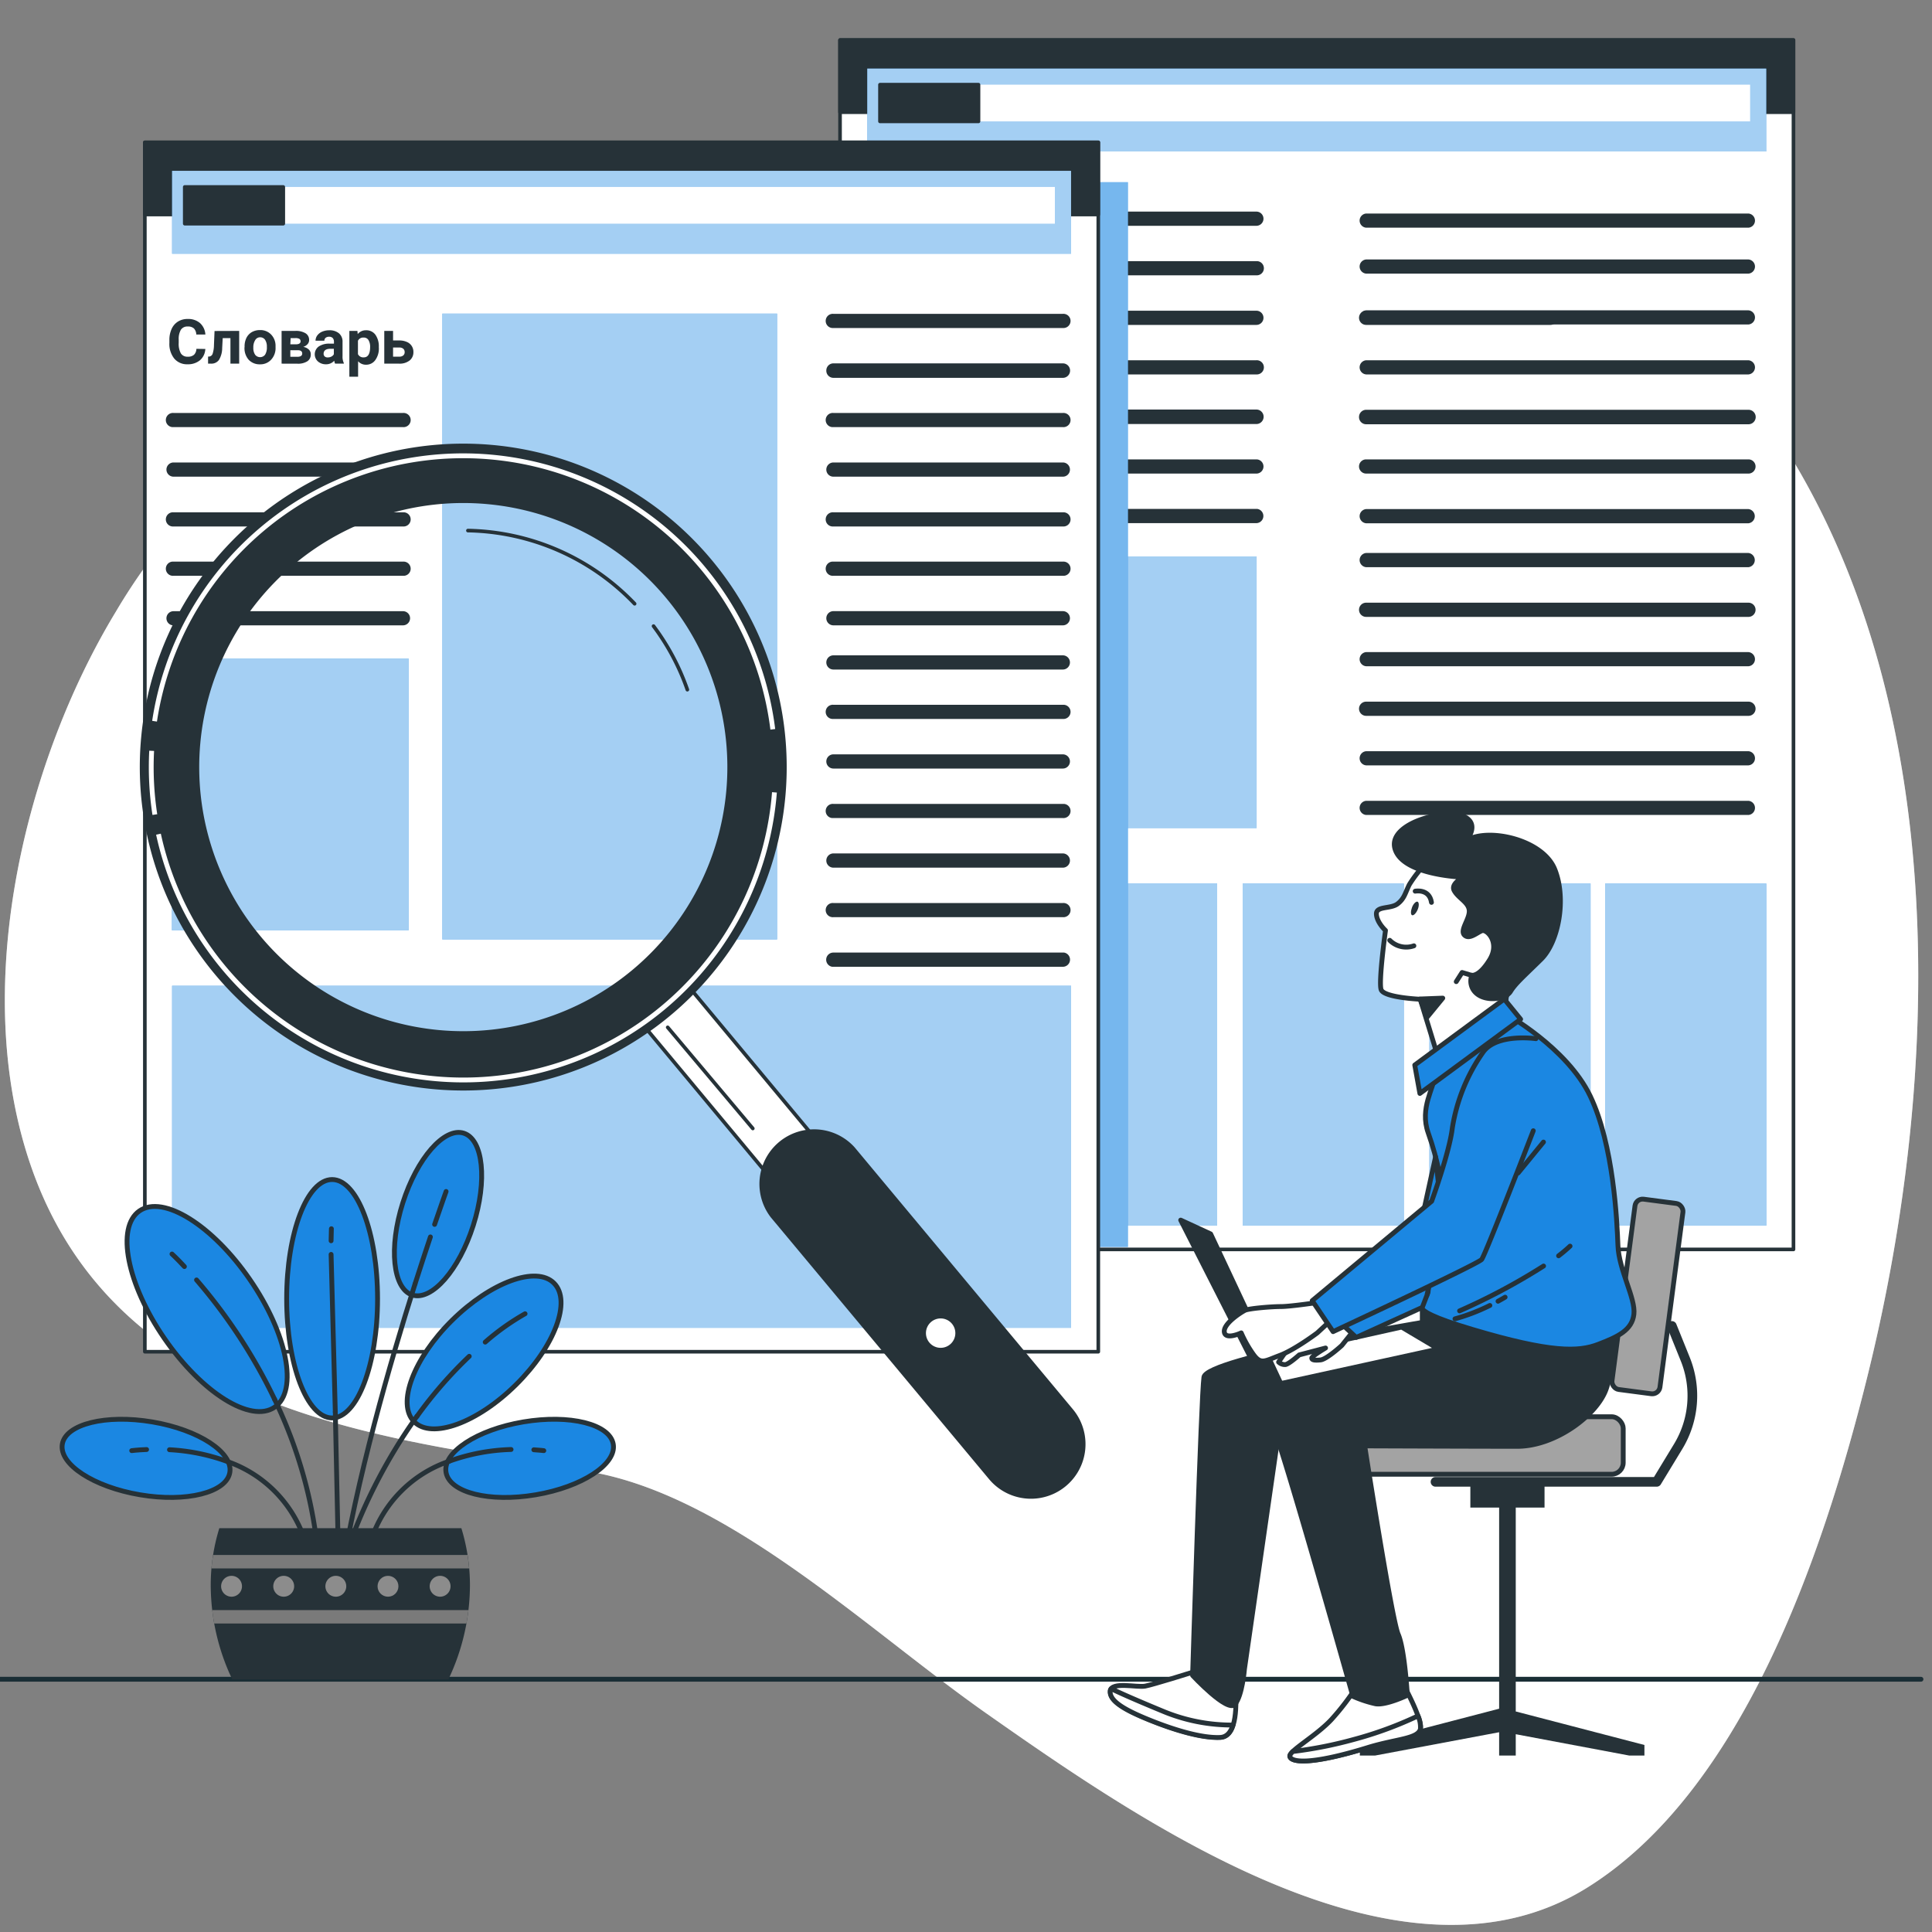
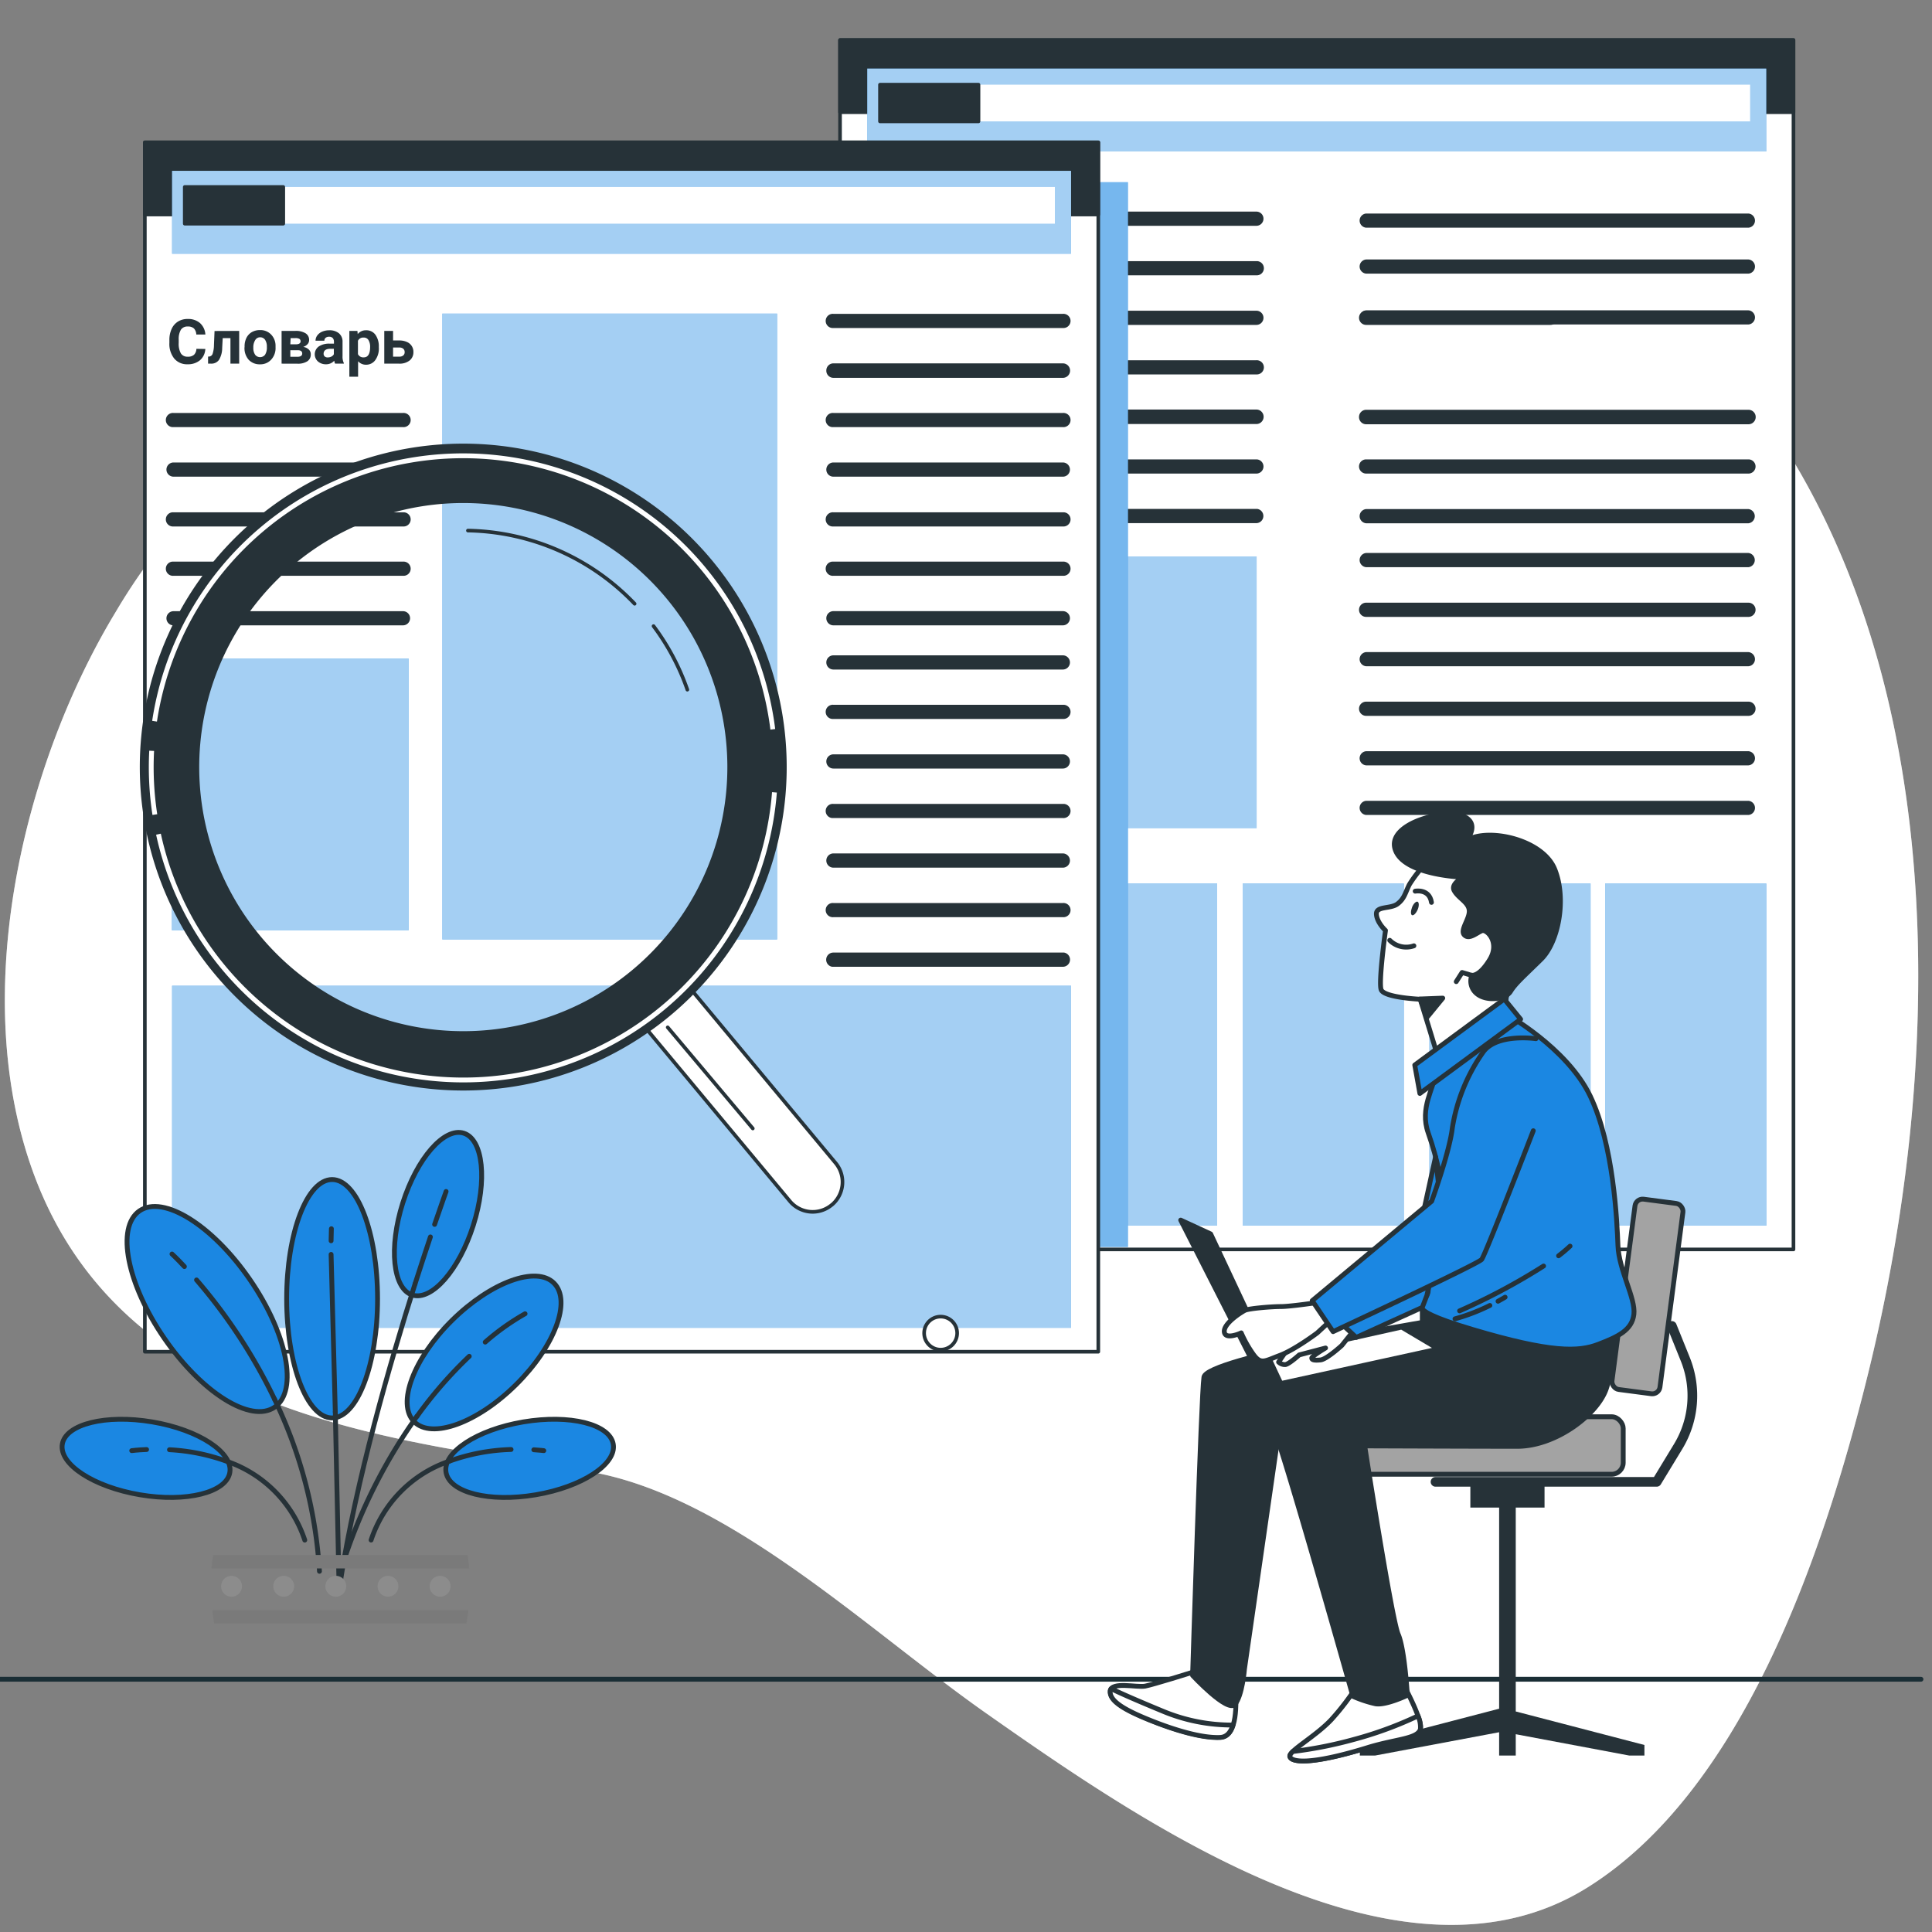
<svg xmlns="http://www.w3.org/2000/svg" id="Слой_1" data-name="Слой 1" viewBox="0 0 400 400">
  <rect x="0" y="0" width="400" height="400" fill="#808080" stroke="none" />
  <defs>
    <style>.cls-1,.cls-18,.cls-2,.cls-4,.cls-7{fill:#fff;}.cls-2{opacity:0.4;}.cls-2,.cls-7{isolation:isolate;}.cls-10,.cls-13,.cls-16,.cls-20,.cls-3,.cls-9{fill:none;}.cls-3{stroke:#1a2e35;}.cls-13,.cls-16,.cls-17,.cls-18,.cls-19,.cls-20,.cls-21,.cls-3,.cls-4,.cls-5,.cls-9{stroke-linecap:round;}.cls-16,.cls-17,.cls-18,.cls-19,.cls-20,.cls-21,.cls-3,.cls-4,.cls-5,.cls-9{stroke-linejoin:round;}.cls-11,.cls-12,.cls-13,.cls-16,.cls-17,.cls-18,.cls-19,.cls-20,.cls-21,.cls-4,.cls-5,.cls-9{stroke:#263238;}.cls-4,.cls-5,.cls-9{stroke-width:0.75px;}.cls-19,.cls-5,.cls-8{fill:#263238;}.cls-11,.cls-12,.cls-21,.cls-6{fill:#1b87e2;}.cls-7{opacity:0.6;}.cls-10{stroke:#fff;}.cls-10,.cls-11,.cls-13{stroke-miterlimit:10;}.cls-12{stroke-miterlimit:10;}.cls-14{fill:#7a7a7a;}.cls-15{fill:#8c8c8c;}.cls-16{stroke-width:2px;}.cls-17{fill:#a3a3a3;}</style>
  </defs>
  <g id="freepik--Background_simple--inject-1--inject-1--inject-1--inject-2" data-name="freepik--Background simple--inject-1--inject-1--inject-1--inject-2">
    <path class="cls-1" d="M24,126.62C6.59,155.31-4.57,197.46,3.89,232.77c14.47,60.34,75.85,64.89,117.89,71.87,29,4.82,57.79,32.82,82.57,50.19,33,23.17,86.15,59.72,124.24,36,31.57-19.66,48.55-67.23,58.24-106.69C402,222.33,403.47,147.8,370.42,94c-45-73.07-123.67-60.89-189-48.39C137.61,54,95.07,62.11,56.17,90.62A123.79,123.79,0,0,0,24,126.62Z" />
    <path class="cls-2" d="M24,126.62C6.59,155.31-4.57,197.46,3.89,232.77c14.47,60.34,75.85,64.89,117.89,71.87,29,4.82,57.79,32.82,82.57,50.19,33,23.17,86.15,59.72,124.24,36,31.57-19.66,48.55-67.23,58.24-106.69C402,222.33,403.47,147.8,370.42,94c-45-73.07-123.67-60.89-189-48.39C137.61,54,95.07,62.11,56.17,90.62A123.79,123.79,0,0,0,24,126.62Z" />
  </g>
  <line class="cls-3" x1="-1.49" y1="347.67" x2="397.72" y2="347.67" />
  <g id="freepik--Windows--inject-1--inject-1--inject-1--inject-2">
    <rect class="cls-4" x="173.92" y="8.29" width="197.4" height="250.39" />
    <rect class="cls-5" x="173.92" y="8.29" width="197.4" height="14.94" />
    <rect class="cls-6" x="332.33" y="182.93" width="33.37" height="70.82" />
    <rect class="cls-7" x="332.33" y="182.93" width="33.37" height="70.82" />
    <rect class="cls-6" x="295.94" y="182.93" width="33.37" height="70.82" />
    <rect class="cls-7" x="295.94" y="182.93" width="33.37" height="70.82" />
    <rect class="cls-6" x="257.28" y="182.93" width="33.37" height="70.82" />
    <rect class="cls-7" x="257.28" y="182.93" width="33.37" height="70.82" />
    <rect class="cls-6" x="218.63" y="182.93" width="33.37" height="70.82" />
    <rect class="cls-7" x="218.63" y="182.93" width="33.37" height="70.82" />
    <rect class="cls-4" x="179.03" y="182.93" width="33.37" height="70.82" />
    <rect class="cls-6" x="179.56" y="14.2" width="186.12" height="17.16" />
    <rect class="cls-7" x="179.56" y="14.2" width="186.12" height="17.16" />
    <rect class="cls-1" x="182.18" y="17.53" width="180.16" height="7.6" />
    <rect class="cls-5" x="182.19" y="17.53" width="20.4" height="7.6" />
    <path class="cls-8" d="M281.37,65.8a1.47,1.47,0,0,1,1.47-1.47H321a1.47,1.47,0,1,1,0,2.94H282.84A1.48,1.48,0,0,1,281.37,65.8Z" />
-     <path class="cls-8" d="M281.5,76.18a1.47,1.47,0,0,1,1.34-1.59H362a1.47,1.47,0,0,1,0,2.93H282.84A1.47,1.47,0,0,1,281.5,76.18Z" />
    <path class="cls-8" d="M281.5,65.84a1.47,1.47,0,0,1,1.34-1.59H362a1.47,1.47,0,0,1,0,2.93H282.84A1.48,1.48,0,0,1,281.5,65.84Z" />
    <path class="cls-8" d="M281.5,55.31a1.47,1.47,0,0,1,1.34-1.59H362a1.47,1.47,0,0,1,0,2.93H282.84A1.48,1.48,0,0,1,281.5,55.31Z" />
    <path class="cls-8" d="M281.5,45.8a1.47,1.47,0,0,1,1.34-1.59H362a1.47,1.47,0,0,1,0,2.93H282.84A1.48,1.48,0,0,1,281.5,45.8Z" />
    <path class="cls-8" d="M281.37,86.32a1.49,1.49,0,0,1,1.47-1.48H362a1.48,1.48,0,0,1,0,3H282.84A1.48,1.48,0,0,1,281.37,86.32Z" />
    <path class="cls-8" d="M281.37,96.58a1.47,1.47,0,0,1,1.47-1.47H362a1.47,1.47,0,1,1,0,2.94H282.84A1.48,1.48,0,0,1,281.37,96.58Z" />
    <path class="cls-8" d="M281.5,107a1.48,1.48,0,0,1,1.34-1.6H362a1.48,1.48,0,0,1,0,2.94H282.84A1.49,1.49,0,0,1,281.5,107Z" />
    <path class="cls-8" d="M281.5,116.09a1.48,1.48,0,0,1,1.34-1.6H362a1.48,1.48,0,0,1,0,2.94H282.84A1.49,1.49,0,0,1,281.5,116.09Z" />
    <path class="cls-8" d="M281.37,126.25a1.47,1.47,0,0,1,1.47-1.47H362a1.47,1.47,0,1,1,0,2.94H282.84A1.47,1.47,0,0,1,281.37,126.25Z" />
    <path class="cls-8" d="M281.5,136.61a1.48,1.48,0,0,1,1.34-1.6H362a1.48,1.48,0,0,1,1.34,1.34,1.46,1.46,0,0,1-1.34,1.59H282.84A1.47,1.47,0,0,1,281.5,136.61Z" />
    <path class="cls-8" d="M281.37,146.74a1.47,1.47,0,0,1,1.47-1.47H362a1.47,1.47,0,1,1,0,2.94H282.84A1.48,1.48,0,0,1,281.37,146.74Z" />
    <path class="cls-8" d="M281.5,157.12a1.47,1.47,0,0,1,1.34-1.59H362a1.47,1.47,0,0,1,0,2.93H282.84A1.47,1.47,0,0,1,281.5,157.12Z" />
    <path class="cls-8" d="M281.5,167.39a1.47,1.47,0,0,1,1.34-1.59H362a1.47,1.47,0,0,1,0,2.93H282.84A1.48,1.48,0,0,1,281.5,167.39Z" />
    <path class="cls-8" d="M181,46.75a1.47,1.47,0,1,1,0-2.94h79.12a1.47,1.47,0,1,1,0,2.94H181Z" />
    <path class="cls-8" d="M180.71,57a1.47,1.47,0,1,1,.25-2.93h79.37a1.47,1.47,0,0,1-.25,2.93H180.71Z" />
    <path class="cls-8" d="M181,67.27a1.47,1.47,0,1,1,0-2.94h79.12a1.47,1.47,0,1,1,0,2.94H181Z" />
    <path class="cls-8" d="M180.71,77.52a1.47,1.47,0,1,1,.25-2.93h79.12a1,1,0,0,1,.25,0,1.47,1.47,0,0,1-.25,2.93H181A1,1,0,0,1,180.71,77.52Z" />
    <path class="cls-8" d="M181,87.79a1.48,1.48,0,0,1,0-3h79.12a1.48,1.48,0,0,1,0,3H181Z" />
    <path class="cls-8" d="M181,98.05a1.47,1.47,0,0,1-1.47-1.47A1.49,1.49,0,0,1,181,95.11h79.12a1.47,1.47,0,1,1,0,2.94H181Z" />
    <path class="cls-8" d="M180.71,108.31a1.48,1.48,0,0,1,.25-2.94h79.37a1.48,1.48,0,0,1-.25,2.94H180.71Z" />
    <rect class="cls-6" x="179.53" y="115.2" width="80.64" height="56.24" />
    <rect class="cls-7" x="179.53" y="115.2" width="80.64" height="56.24" />
    <rect class="cls-6" x="151.35" y="37.72" width="82.18" height="220.45" />
    <rect class="cls-2" x="151.35" y="37.72" width="82.18" height="220.45" />
    <rect class="cls-4" x="29.99" y="29.47" width="197.4" height="250.39" />
    <rect class="cls-5" x="29.99" y="29.47" width="197.4" height="14.94" />
    <rect class="cls-6" x="91.58" y="64.93" width="69.31" height="129.57" />
    <rect class="cls-7" x="91.58" y="64.93" width="69.31" height="129.57" />
    <rect class="cls-6" x="35.63" y="204.09" width="186.12" height="70.82" />
    <rect class="cls-7" x="35.63" y="204.09" width="186.12" height="70.82" />
    <rect class="cls-6" x="35.63" y="35.37" width="186.12" height="17.16" />
    <rect class="cls-7" x="35.63" y="35.37" width="186.12" height="17.16" />
    <rect class="cls-1" x="38.24" y="38.71" width="180.16" height="7.6" />
    <rect class="cls-5" x="38.25" y="38.71" width="20.4" height="7.6" />
    <path class="cls-8" d="M172.29,67.91a1.47,1.47,0,1,1,.26-2.93h47.5a1,1,0,0,1,.25,0,1.47,1.47,0,1,1-.25,2.93h-47.5A1.13,1.13,0,0,1,172.29,67.91Z" />
    <path class="cls-8" d="M171.08,76.71a1.47,1.47,0,0,1,1.47-1.48h47.5a1.48,1.48,0,0,1,0,3h-47.5A1.48,1.48,0,0,1,171.08,76.71Z" />
    <path class="cls-8" d="M172.29,88.43a1.47,1.47,0,1,1,.26-2.93h47.5a1,1,0,0,1,.25,0,1.47,1.47,0,0,1-.25,2.93H172.29Z" />
    <path class="cls-8" d="M171.08,97.23a1.47,1.47,0,0,1,1.47-1.48h47.5a1.47,1.47,0,0,1,1.47,1.48,1.46,1.46,0,0,1-1.47,1.46h-47.5A1.46,1.46,0,0,1,171.08,97.23Z" />
    <path class="cls-8" d="M172.29,109a1.47,1.47,0,1,1,.26-2.93H220.3a1.47,1.47,0,0,1-.25,2.93H172.29Z" />
    <path class="cls-8" d="M172.29,119.21a1.47,1.47,0,1,1,.26-2.93h47.5a1,1,0,0,1,.25,0,1.47,1.47,0,1,1-.25,2.93h-47.5A1.13,1.13,0,0,1,172.29,119.21Z" />
    <path class="cls-8" d="M171.08,128a1.47,1.47,0,0,1,1.47-1.47h47.5a1.47,1.47,0,1,1,0,2.94h-47.5A1.47,1.47,0,0,1,171.08,128Z" />
    <path class="cls-8" d="M171.08,137.15a1.47,1.47,0,0,1,1.47-1.47h47.5a1.47,1.47,0,0,1,0,2.94h-47.5A1.47,1.47,0,0,1,171.08,137.15Z" />
    <path class="cls-8" d="M172.29,148.85a1.47,1.47,0,1,1,.26-2.93H220.3a1.47,1.47,0,0,1-.25,2.93h-47.5A1.13,1.13,0,0,1,172.29,148.85Z" />
    <path class="cls-8" d="M171.08,157.65a1.47,1.47,0,0,1,1.47-1.47h47.5a1.47,1.47,0,1,1,0,2.94h-47.5A1.47,1.47,0,0,1,171.08,157.65Z" />
    <path class="cls-8" d="M172.29,169.37a1.47,1.47,0,1,1,.26-2.93H220.3a1.47,1.47,0,0,1-.25,2.93H172.29Z" />
    <path class="cls-8" d="M171.08,178.17a1.48,1.48,0,0,1,1.47-1.48h47.5a1.49,1.49,0,0,1,1.47,1.48,1.47,1.47,0,0,1-1.47,1.47h-47.5A1.47,1.47,0,0,1,171.08,178.17Z" />
    <path class="cls-8" d="M172.29,189.89a1.47,1.47,0,1,1,.26-2.93h47.5a1,1,0,0,1,.25,0,1.47,1.47,0,0,1-.25,2.93h-47.5A1.13,1.13,0,0,1,172.29,189.89Z" />
    <path class="cls-8" d="M172.29,200.16a1.48,1.48,0,0,1,.26-2.94H220.3a1.48,1.48,0,0,1-.25,2.94H172.29Z" />
    <path class="cls-8" d="M35.93,88.43h-.25a1.47,1.47,0,0,1,.25-2.93h47.5a1,1,0,0,1,.25,0,1.47,1.47,0,1,1-.25,2.93H35.93Z" />
    <path class="cls-8" d="M35.93,98.69a1.47,1.47,0,1,1,0-2.94H83.44a1.47,1.47,0,0,1,0,2.94H35.93Z" />
    <path class="cls-8" d="M35.93,109h-.25a1.47,1.47,0,0,1,.25-2.93H83.68a1.47,1.47,0,1,1-.25,2.93H35.93Z" />
    <path class="cls-8" d="M35.93,119.21a1,1,0,0,1-.25,0,1.47,1.47,0,1,1,.25-2.93h47.5a1,1,0,0,1,.25,0,1.47,1.47,0,1,1-.25,2.93H35.93Z" />
    <path class="cls-8" d="M35.93,129.48a1.47,1.47,0,1,1,0-2.94H83.44A1.46,1.46,0,0,1,84.9,128a1.47,1.47,0,0,1-1.47,1.47H35.93Z" />
    <rect class="cls-6" x="35.59" y="136.36" width="49.02" height="56.24" />
    <rect class="cls-7" x="35.59" y="136.36" width="49.02" height="56.24" />
  </g>
  <g id="freepik--Character--inject-1--inject-1--inject-1--inject-2">
    <path class="cls-4" d="M172.18,249.48a6.14,6.14,0,0,1-8.66-.81l-31.64-38a6.16,6.16,0,0,1,9.49-7.87l31.64,38a6.16,6.16,0,0,1-.79,8.66Z" />
    <line class="cls-9" x1="155.86" y1="233.64" x2="138.24" y2="212.7" />
-     <path class="cls-5" d="M205.06,306l-45.2-54.22h0a10.94,10.94,0,0,1,16.79-14L221.83,292h0A10.9,10.9,0,1,1,205.06,306Z" />
    <path class="cls-5" d="M44.72,201.4a66.59,66.59,0,1,0,8.6-93.77A66.58,66.58,0,0,0,44.72,201.4Zm86.41-.26a55.05,55.05,0,1,1,7.1-77.54,55.06,55.06,0,0,1-7.1,77.54Z" />
    <path class="cls-9" d="M96.88,109.85A48.91,48.91,0,0,1,131.39,125" />
    <path class="cls-9" d="M135.31,129.63a48.57,48.57,0,0,1,7,13.16" />
    <path class="cls-10" d="M32,149.32A64.61,64.61,0,0,1,160,151" />
    <path class="cls-10" d="M160.34,164.05a64.6,64.6,0,0,1-127.53,8.66" />
    <path class="cls-10" d="M32.06,168.65a64.8,64.8,0,0,1-.66-13.2" />
    <circle class="cls-4" cx="194.75" cy="276.01" r="3.42" />
  </g>
  <path class="cls-8" d="M42.51,72.25a3.26,3.26,0,0,1-1.09,2.32,3.85,3.85,0,0,1-2.59.85,3.43,3.43,0,0,1-2.76-1.19,4.83,4.83,0,0,1-1-3.24v-.56a5.46,5.46,0,0,1,.46-2.32,3.47,3.47,0,0,1,1.33-1.54,3.67,3.67,0,0,1,2-.53,3.72,3.72,0,0,1,2.54.84,3.47,3.47,0,0,1,1.12,2.38H40.64A1.92,1.92,0,0,0,40.15,68a1.8,1.8,0,0,0-1.29-.4,1.59,1.59,0,0,0-1.41.67A3.81,3.81,0,0,0,37,70.34V71a4.06,4.06,0,0,0,.45,2.17,1.58,1.58,0,0,0,1.41.68,1.85,1.85,0,0,0,1.31-.4,1.79,1.79,0,0,0,.49-1.23Z" />
  <path class="cls-8" d="M49.52,68.51v6.78H47.71V70h-1.6L46,72.06a4.77,4.77,0,0,1-.66,2.45,1.92,1.92,0,0,1-1.64.78h-.62V73.82l.22,0a.84.84,0,0,0,.72-.58,6,6,0,0,0,.28-1.84l.12-2.87Z" />
  <path class="cls-8" d="M50.64,71.84A4,4,0,0,1,51,70a2.84,2.84,0,0,1,1.12-1.23,3.32,3.32,0,0,1,1.69-.43,3.06,3.06,0,0,1,2.24.84,3.33,3.33,0,0,1,1,2.28l0,.47a3.5,3.5,0,0,1-.88,2.5,3,3,0,0,1-2.33,1,3.09,3.09,0,0,1-2.35-.94,3.63,3.63,0,0,1-.87-2.56Zm1.81.12a2.47,2.47,0,0,0,.37,1.48,1.3,1.3,0,0,0,2.06,0,2.77,2.77,0,0,0,.37-1.62,2.5,2.5,0,0,0-.37-1.47,1.21,1.21,0,0,0-1-.52,1.16,1.16,0,0,0-1,.52A2.76,2.76,0,0,0,52.45,72Z" />
  <path class="cls-8" d="M58.3,75.29V68.51h2.83a3.81,3.81,0,0,1,2.13.49A1.58,1.58,0,0,1,64,70.4a1.27,1.27,0,0,1-.31.84,2,2,0,0,1-.91.58,2.17,2.17,0,0,1,1.15.54,1.31,1.31,0,0,1,.41,1,1.63,1.63,0,0,1-.71,1.44,3.58,3.58,0,0,1-2.06.5Zm1.81-4h1.12c.64,0,1-.21,1-.61a.58.58,0,0,0-.26-.53,1.67,1.67,0,0,0-.8-.15h-1Zm0,1.22v1.36h1.46c.64,0,1-.22,1-.67s-.3-.69-.91-.69Z" />
  <path class="cls-8" d="M69.38,75.29a1.91,1.91,0,0,1-.18-.61,2.2,2.2,0,0,1-1.71.74,2.45,2.45,0,0,1-1.66-.58A2,2,0,0,1,66,71.73a3.86,3.86,0,0,1,2.31-.58h.83v-.39a1.14,1.14,0,0,0-.24-.76,1,1,0,0,0-.76-.28,1.1,1.1,0,0,0-.72.22.76.76,0,0,0-.26.6H65.33a1.85,1.85,0,0,1,.36-1.09,2.43,2.43,0,0,1,1-.78,3.74,3.74,0,0,1,1.49-.29,3,3,0,0,1,2,.63,2.21,2.21,0,0,1,.74,1.77v2.94a3.11,3.11,0,0,0,.27,1.46v.11ZM67.88,74a1.56,1.56,0,0,0,.74-.18,1.16,1.16,0,0,0,.5-.48V72.21h-.68c-.9,0-1.38.31-1.44.94v.1a.73.73,0,0,0,.24.56A.9.9,0,0,0,67.88,74Z" />
  <path class="cls-8" d="M78.44,72a4.09,4.09,0,0,1-.71,2.51,2.3,2.3,0,0,1-1.92,1,2.13,2.13,0,0,1-1.67-.72v3.2H72.33V68.51H74l.06.66a2.13,2.13,0,0,1,1.72-.79,2.29,2.29,0,0,1,1.95.93,4.14,4.14,0,0,1,.7,2.56Zm-1.81-.13a2.69,2.69,0,0,0-.34-1.46,1.1,1.1,0,0,0-1-.52,1.2,1.2,0,0,0-1.18.66v2.77a1.22,1.22,0,0,0,1.19.67C76.19,74,76.63,73.25,76.63,71.83Z" />
  <path class="cls-8" d="M81.38,70.49h1.3a3.71,3.71,0,0,1,1.54.3,2.19,2.19,0,0,1,1.37,2.12,2.14,2.14,0,0,1-.79,1.73,3.33,3.33,0,0,1-2.16.65H79.56V68.51h1.82Zm0,1.46v1.89h1.28a1.21,1.21,0,0,0,.83-.25.85.85,0,0,0,.29-.68.91.91,0,0,0-.28-.7,1.22,1.22,0,0,0-.84-.26Z" />
  <g id="freepik--Plant--inject-2">
    <ellipse class="cls-11" cx="68.76" cy="268.89" rx="9.41" ry="24.68" />
    <ellipse class="cls-12" cx="90.69" cy="251.36" rx="17.58" ry="7.66" transform="translate(-176.33 261.67) rotate(-72.37)" />
    <path class="cls-11" d="M29,309.48C19.39,307.86,12.2,303.16,12.9,299s9-6.23,18.62-4.61,16.77,6.32,16.06,10.48S38.54,311.1,29,309.48Z" />
    <path class="cls-11" d="M106.85,286.67c-8,7.93-17.45,11.37-21.11,7.68s-.14-13.11,7.86-21,17.45-11.37,21.11-7.68S114.85,278.74,106.85,286.67Z" />
    <path class="cls-11" d="M51.73,264.91c7.74,11.23,10.07,23,5.15,26.42s-15.12-3-22.85-14.23-10.07-23-5.15-26.4S44,253.69,51.73,264.91Z" />
    <line class="cls-13" x1="69.42" y1="292.33" x2="70.15" y2="326.26" />
    <line class="cls-13" x1="68.55" y1="259.71" x2="69.42" y2="292.33" />
    <line class="cls-13" x1="68.61" y1="254.39" x2="68.55" y2="256.89" />
    <path class="cls-13" d="M56.85,289.71a94.86,94.86,0,0,1,9.29,35.61" />
    <path class="cls-13" d="M40.69,265a111.88,111.88,0,0,1,16.16,24.7" />
    <path class="cls-13" d="M35.61,259.63s1,.9,2.57,2.6" />
    <path class="cls-13" d="M86.33,293.21a111.28,111.28,0,0,0-15.25,30.27" />
    <path class="cls-13" d="M97.15,280.81a88.23,88.23,0,0,0-10.82,12.43" />
    <path class="cls-13" d="M108.71,272a49.79,49.79,0,0,0-8.25,5.87" />
    <path class="cls-13" d="M85.93,265.82c-5.19,16.4-12.2,40.63-15.47,61.67" />
    <path class="cls-13" d="M89.11,256.09c-.93,2.77-2,6.05-3.18,9.73" />
    <path class="cls-13" d="M92.36,246.68s-.91,2.52-2.38,6.82" />
    <path class="cls-13" d="M47.1,302.6a25.81,25.81,0,0,1,16,16.26" />
    <path class="cls-13" d="M35.09,300.15a41.15,41.15,0,0,1,12,2.45" />
    <path class="cls-13" d="M27.27,300.34s1.16-.16,3.08-.23" />
    <path class="cls-11" d="M110.91,309.48c9.58-1.62,16.77-6.32,16.06-10.48s-9-6.23-18.62-4.61-16.76,6.32-16,10.48S101.33,311.1,110.91,309.48Z" />
    <path class="cls-13" d="M93,302.53a25.79,25.79,0,0,0-16.17,16.32" />
    <path class="cls-13" d="M105.81,300.1A41.2,41.2,0,0,0,93,302.53" />
    <path class="cls-13" d="M112.59,300.34s-.74-.1-2.07-.18" />
-     <path class="cls-8" d="M92.84,347.69a45.68,45.68,0,0,0,4.46-19.43,40.5,40.5,0,0,0-1.78-11.87H45.41a39.85,39.85,0,0,0-1.78,11.87,45.53,45.53,0,0,0,4.45,19.43Z" />
    <path class="cls-14" d="M44.12,321.94c-.15.91-.26,1.83-.34,2.78H97.13c-.08-1-.19-1.87-.33-2.78Z" />
    <path class="cls-14" d="M96.57,336.13c.16-.92.31-1.85.42-2.78H43.93c.11.93.25,1.86.42,2.78Z" />
    <path class="cls-15" d="M50.1,328.42a2.16,2.16,0,1,1-2.16-2.16A2.16,2.16,0,0,1,50.1,328.42Z" />
    <path class="cls-15" d="M60.9,328.42a2.16,2.16,0,1,1-2.16-2.16,2.16,2.16,0,0,1,2.16,2.16Z" />
    <path class="cls-15" d="M71.69,328.42a2.16,2.16,0,1,1-2.16-2.16,2.16,2.16,0,0,1,2.16,2.16Z" />
    <circle class="cls-15" cx="80.33" cy="328.42" r="2.16" />
    <path class="cls-15" d="M93.28,328.42a2.16,2.16,0,1,1-2.16-2.16,2.16,2.16,0,0,1,2.16,2.16Z" />
  </g>
  <polygon class="cls-8" points="313.82 354.34 313.82 312.13 319.78 312.13 319.78 306.49 304.42 306.49 304.42 312.13 310.38 312.13 310.38 353.77 281.54 361.28 281.54 363.47 284.68 363.47 310.38 358.64 310.38 363.47 313.82 363.47 313.82 359.05 337.33 363.47 340.46 363.47 340.46 361.28 313.82 354.34" />
  <path class="cls-16" d="M297.21,306.8H343l4.43-7.29a20.26,20.26,0,0,0,1.48-18.13l-2.77-6.86" />
  <rect class="cls-17" x="280.6" y="293.32" width="55.47" height="11.91" rx="2.4" />
  <rect class="cls-17" x="337.02" y="248.51" width="10.03" height="39.8" rx="1.6" transform="matrix(0.99, 0.13, -0.13, 0.99, 37.37, -41.77)" />
  <g id="freepik--Character--inject-2">
    <path class="cls-18" d="M247,346.19s-8.17,2.57-9.9,2.9-7-1-7.21,1,3.06,3.93,8.19,6,10.76,3.76,14.58,3.59,3.09-7.7,3.3-9S247,346.19,247,346.19Z" />
    <path class="cls-18" d="M240.72,354.27c-6.39-2.64-9.37-4-10.67-4.65a.85.85,0,0,0-.2.51c-.16,2.09,3.06,3.93,8.19,6s10.76,3.76,14.58,3.59c1.43-.07,2.22-1.16,2.66-2.57A37.08,37.08,0,0,1,240.72,354.27Z" />
    <path class="cls-19" d="M296.61,269.51l-2.14,1.17v3.11s-44.63,7.44-45.21,11.33-2.35,61.76-2.35,61.76,7.2,7.75,8.75,6,2-7.36,2-7.36l7.4-51.26s50.27,4.62,57.86,2.28,11.28-12.44,11.47-17.11.2-6.81.2-6.81L300.29,268Z" />
    <path class="cls-18" d="M281.44,348.28l-.32.53a51.1,51.1,0,0,1-5.51,7.25c-3.31,3.5-8.75,6.42-8.56,7.58s3.89,1.95,16.53-1.94c5.69-1.75,9.92-1.75,10.5-3.7S290,347.7,290,347.7Z" />
    <path class="cls-18" d="M294.08,358a5.49,5.49,0,0,0-.5-2.74,77.92,77.92,0,0,1-13.3,4.88,86,86,0,0,1-12.61,2.49c-.42.41-.66.76-.62,1,.19,1.17,3.89,2,16.53-1.94C289.29,360,293.5,360,294.08,358Z" />
    <path class="cls-19" d="M308.87,277.87s-4.67-4.08-5.06-1.75-1.17,2.92-1.17,2.92S270,283,266.29,285.26s-4.86,5.45-2.72,10.12S280.1,351.2,280.1,351.2a24.37,24.37,0,0,0,4.67,1.55c2.14.39,6.61-1.75,6.61-1.75s-.54-9.53-1.9-12.64-6.93-39-6.93-39,23.61.09,31.59.09,16.72-6.61,18.47-12.06,1-6.61,1-6.61" />
    <line class="cls-20" x1="282.53" y1="299.37" x2="281.4" y2="293.25" />
    <path class="cls-20" d="M319.66,286.47a12.4,12.4,0,0,1,1.51,2.83" />
    <path class="cls-20" d="M310.77,279.72a22.7,22.7,0,0,1,7.64,5.2" />
    <path class="cls-20" d="M318.16,280.82a15.66,15.66,0,0,1,7.12,6.56" />
    <path class="cls-21" d="M297.09,221.78s0,.28,0,.76c-.17,2.75-3.22,6.84-1.4,12,4.13,11.64,3.29,20.19,2.92,17.7.58,3.89-2.92,12.25-2.92,15s-7.2,3.13,9.14,8,22,4.65,26.06,3.09,7-2.92,7.39-6.22-3.11-9.14-3.3-14.2-.89-20.89-5.75-31-17.7-17.12-17.7-17.12Z" />
    <path class="cls-20" d="M322.69,260a29.71,29.71,0,0,0,2.37-2" />
    <path class="cls-20" d="M302.19,271.4a130.62,130.62,0,0,0,17.39-9.28" />
    <path class="cls-20" d="M308.46,270.28a40.45,40.45,0,0,1-7.22,2.77" />
    <path class="cls-20" d="M311.62,268.57s-.55.34-1.47.84" />
-     <line class="cls-20" x1="314.31" y1="242.86" x2="319.56" y2="236.45" />
    <path class="cls-18" d="M295.29,178.65a27.63,27.63,0,0,0-3.5,4.49c-.85,1.68-1,2.9-2.45,4s-4.45.39-4.37,2.12,1.88,3.38,1.88,3.38-1.46,10.56-.91,12.24,8.11,2,8.11,2l3.85,12.54,13.59-9.21.36-3.65c.34-1.48,2.78-6.06,4.8-9.5s1.12-12.5-3.76-16.4-11.34-3.5-13.33-3.64S295.29,178.65,295.29,178.65Z" />
    <path class="cls-20" d="M287.73,194.68a4.82,4.82,0,0,0,5,1.14" />
    <path class="cls-8" d="M293.51,188.33c-.33.77-.85,1.28-1.16,1.15s-.29-.87,0-1.64.85-1.28,1.15-1.15S293.84,187.56,293.51,188.33Z" />
    <path class="cls-20" d="M293,184.51s2.93-.58,3.37,2.32" />
    <polygon class="cls-19" points="294 206.83 298.71 206.65 295.48 210.59 294 206.83" />
    <polyline class="cls-20" points="304.75 201.95 302.71 201.34 301.5 203.24" />
    <path class="cls-19" d="M303.61,174s2.94-3.38-.59-5-15.54,1.31-14.25,6.58,12.5,5.94,13.57,6-2.14,1.22-1.26,2.82,3,2.4,3.11,4.13-2,4.05-1,5.06,2.6-.5,3.62-.89,3.81,2.42,1.61,6-3.68,3.21-3.68,3.21a3.34,3.34,0,0,0,1,3.81c2,1.69,6,1.19,7-.45s2.73-3.12,6.33-6.66,5.31-12.48,2.82-18.65S308.11,171.29,303.61,174Z" />
    <polygon class="cls-21" points="311.44 206.85 292.91 220.5 293.97 226.39 314.83 211.02 311.44 206.85" />
    <polygon class="cls-18" points="265.18 286.44 297.82 279.29 290.19 274.76 259.22 281.67 265.18 286.44" />
    <polygon class="cls-19" points="250.65 255.47 265.18 286.44 259.22 281.67 244.45 252.61 250.65 255.47" />
    <path class="cls-18" d="M276.9,273.27l-7.52,1.94L264.72,282a1.89,1.89,0,0,0,1.42.52c.78-.13,2.85-2,2.85-2l5.45-1.43s-2.85,1.69-2.85,2.08.52.52,1.81.39,4.41-3,4.41-3l2.08-2.6Z" />
    <polygon class="cls-21" points="297.22 239.5 293.37 257.06 276.9 273.27 280.79 276.9 294.47 270.68 295.42 268.21 298.72 253.5 297.22 239.5" />
    <path class="cls-18" d="M272.34,269.73s-5.25.78-7.19.78-6.61.39-7.39.78-4.48,2.72-4.28,4.47,3.5.2,3.5.2a24.35,24.35,0,0,0,2.53,4.47c1.55,2.14,2.33,1.36,5.44.2s7.78-4.67,7.78-4.67l2.73-2.53Z" />
    <path class="cls-21" d="M318,215.05s-8-1.17-10.89,2.72a37.41,37.41,0,0,0-6.42,15.76c-.59,5.05-4.28,15.17-4.28,15.17l-24.73,20.59L276,275.7s30-14,30.76-14.94,10.69-26.65,10.69-26.65" />
  </g>
</svg>